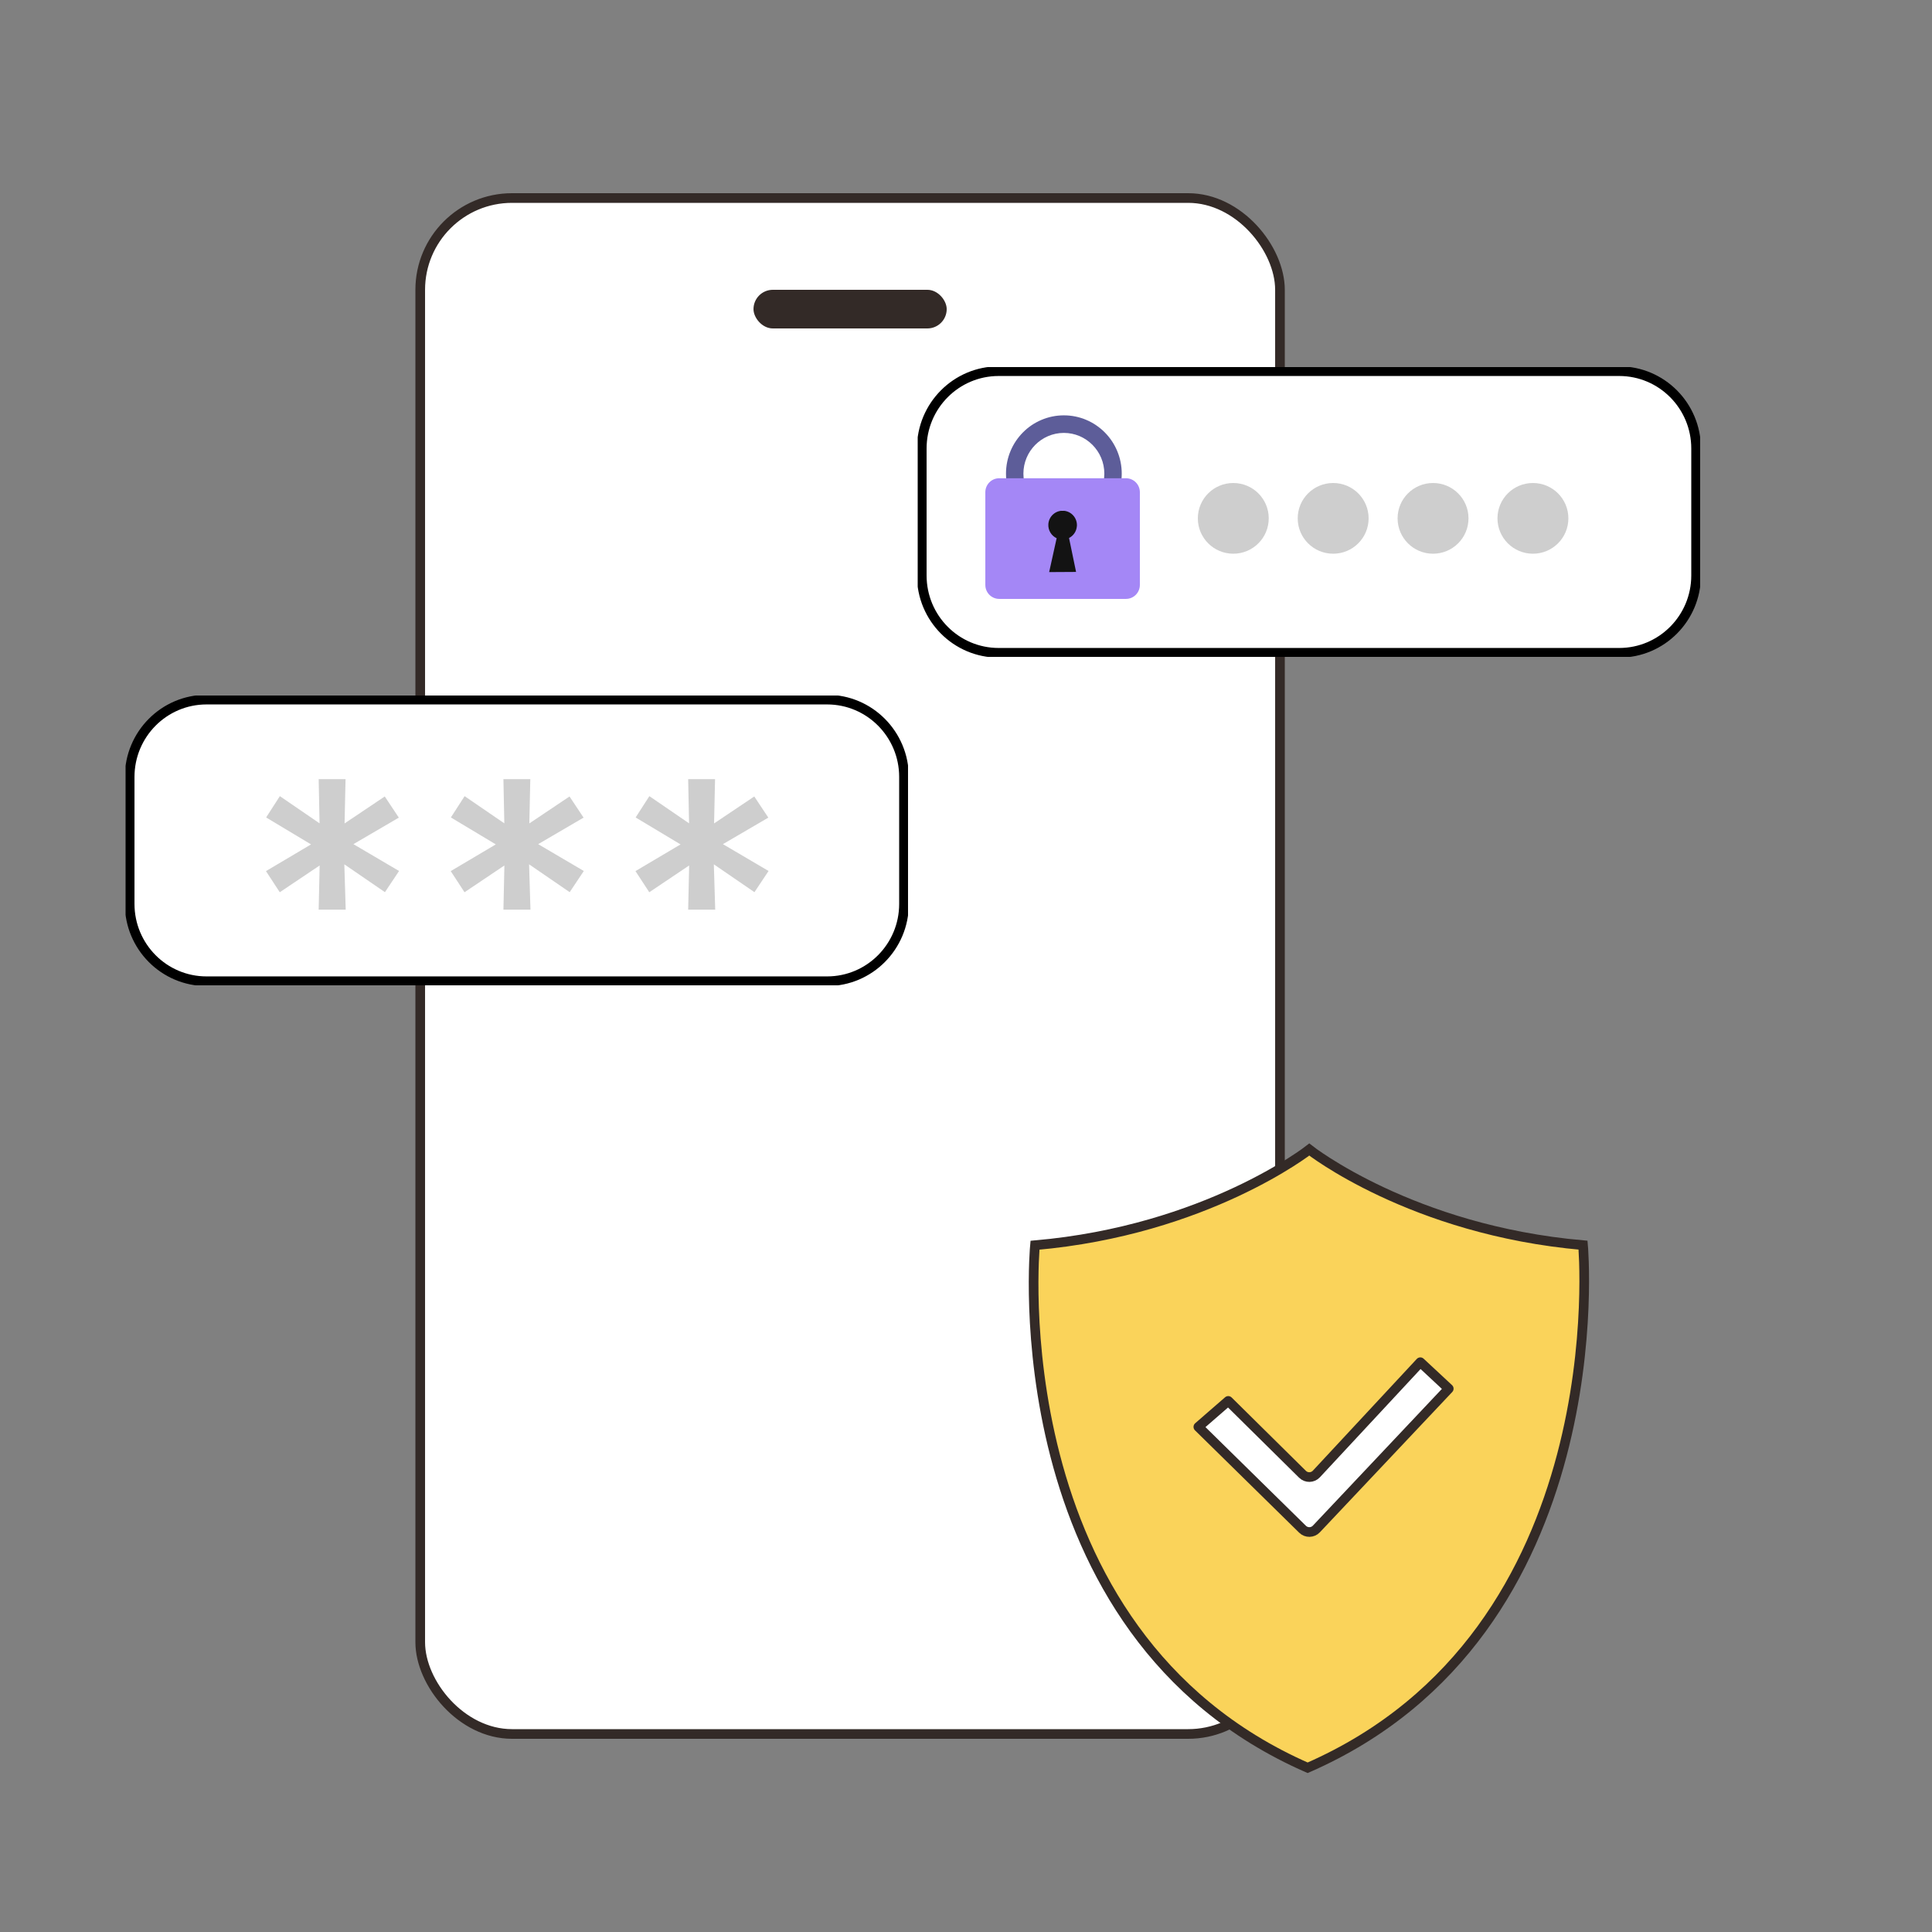
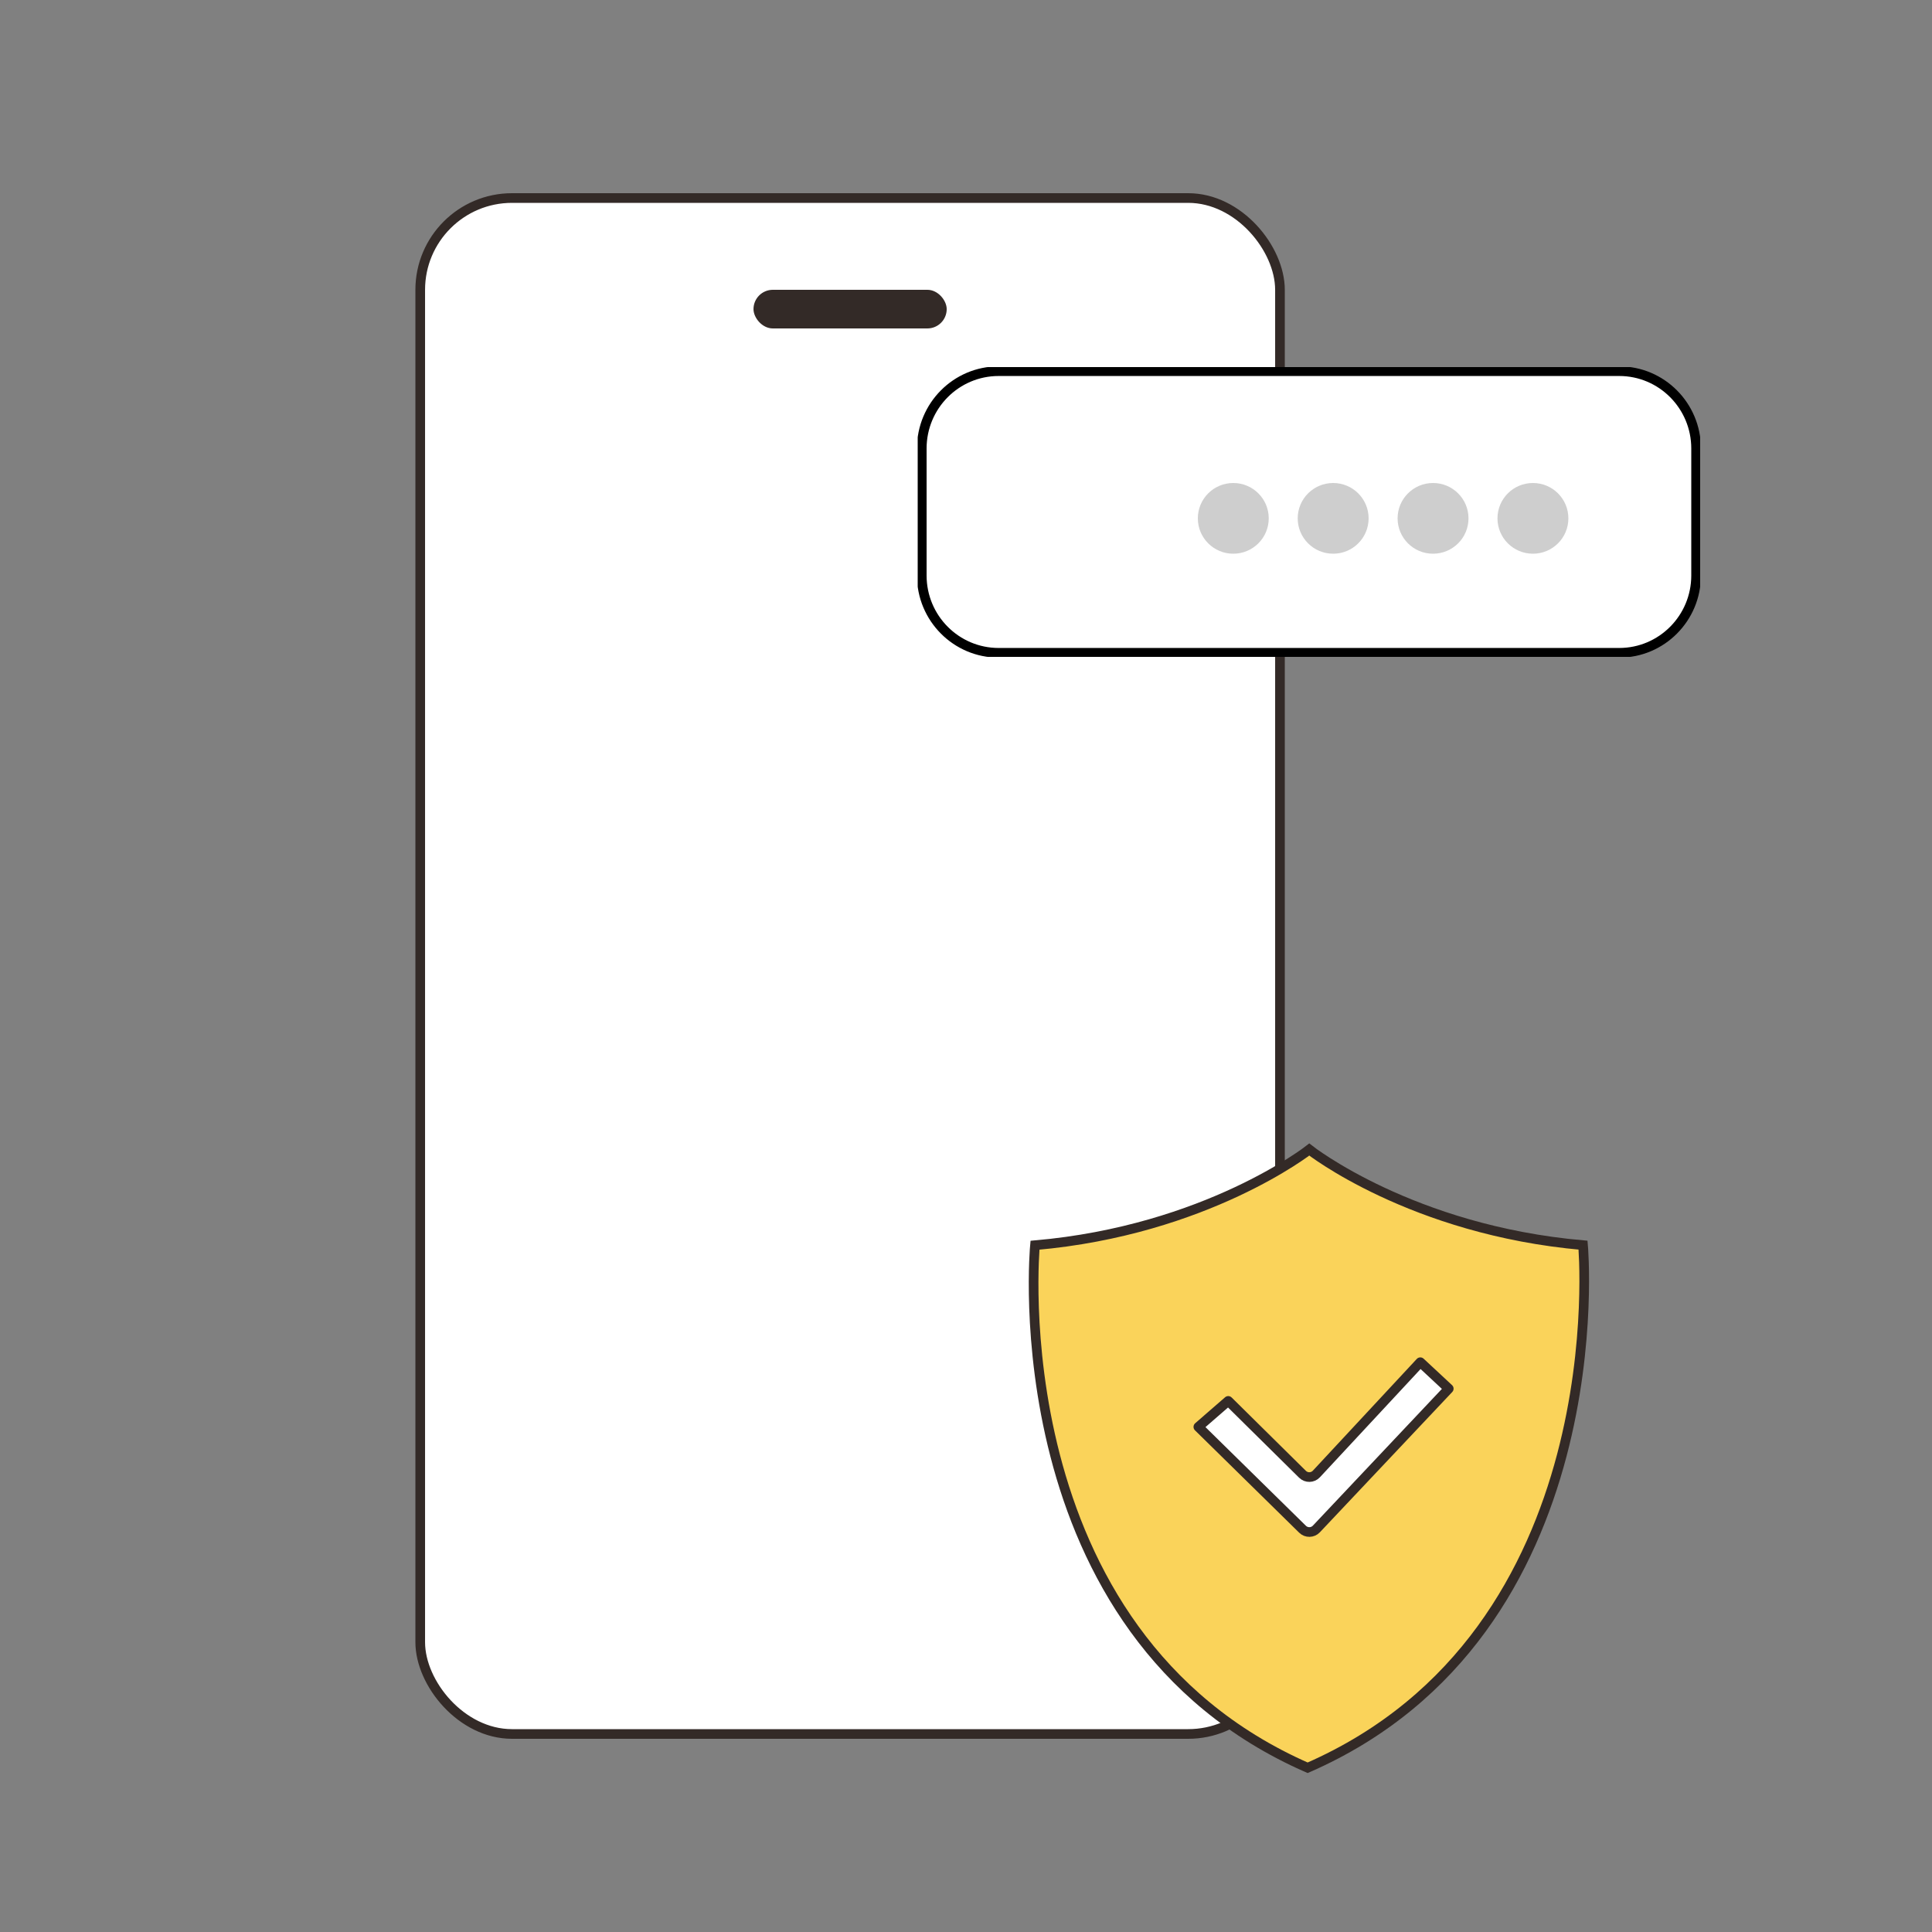
<svg xmlns="http://www.w3.org/2000/svg" width="520" height="520" viewBox="0 0 520 520" fill="none">
  <rect x="0" y="0" width="520" height="520" fill="#808080" stroke="none" />
  <rect x="113.105" y="53.3" width="231.4" height="413.4" rx="24.7" fill="white" stroke="#332A27" stroke-width="2.6" />
  <rect x="202.805" y="78" width="52" height="10.4" rx="5.2" fill="#332A27" />
  <g clip-path="url(#clip0_16198_411827)">
-     <path d="M222.616 188.3H55.596C44.165 188.3 34.898 197.618 34.898 209.113V243.289C34.898 254.784 44.165 264.102 55.596 264.102H222.616C234.046 264.102 243.313 254.784 243.313 243.289V209.113C243.313 197.618 234.046 188.3 222.616 188.3Z" fill="white" stroke="black" stroke-width="2.6" stroke-miterlimit="10" />
    <path d="M107.385 234.459L103.604 240.129L92.677 232.635L93.048 244.833H85.77L86.032 232.943L75.301 240.151L71.586 234.459L83.716 227.272L71.63 220.02L75.323 214.283L86.011 221.602L85.77 209.712H93.004L92.742 221.624L103.561 214.371L107.342 220.064L95.124 227.206L107.385 234.415V234.459Z" fill="#CECECE" />
    <path d="M157.112 234.459L153.331 240.129L142.403 232.635L142.775 244.833H135.497L135.759 232.943L125.028 240.151L121.312 234.459L133.442 227.272L121.356 220.02L125.05 214.283L135.737 221.602L135.497 209.712H142.731L142.469 221.624L153.287 214.371L157.068 220.064L144.851 227.206L157.112 234.415V234.459Z" fill="#CECECE" />
    <path d="M206.838 234.459L203.057 240.129L192.13 232.635L192.501 244.833H185.223L185.486 232.943L174.754 240.151L171.039 234.459L183.169 227.272L171.083 220.02L174.776 214.283L185.464 221.602L185.223 209.712H192.457L192.195 221.624L203.014 214.371L206.795 220.064L194.577 227.206L206.838 234.415V234.459Z" fill="#CECECE" />
  </g>
  <g clip-path="url(#clip1_16198_411827)">
    <path d="M435.811 99.899H268.791C257.36 99.899 248.094 109.218 248.094 120.713V154.888C248.094 166.383 257.36 175.702 268.791 175.702H435.811C447.242 175.702 456.508 166.383 456.508 154.888V120.713C456.508 109.218 447.242 99.899 435.811 99.899Z" fill="white" stroke="black" stroke-width="2.6" stroke-miterlimit="10" />
    <path d="M331.94 149.032C337.21 149.032 341.482 144.772 341.482 139.516C341.482 134.26 337.21 130 331.94 130C326.671 130 322.398 134.26 322.398 139.516C322.398 144.772 326.671 149.032 331.94 149.032Z" fill="#CECECE" />
    <path d="M358.823 149.032C364.093 149.032 368.365 144.772 368.365 139.516C368.365 134.26 364.093 130 358.823 130C353.553 130 349.281 134.26 349.281 139.516C349.281 144.772 353.553 149.032 358.823 149.032Z" fill="#CECECE" />
    <path d="M385.706 149.032C390.976 149.032 395.248 144.772 395.248 139.516C395.248 134.26 390.976 130 385.706 130C380.436 130 376.164 134.26 376.164 139.516C376.164 144.772 380.436 149.032 385.706 149.032Z" fill="#CECECE" />
    <path d="M412.589 149.032C417.859 149.032 422.131 144.772 422.131 139.516C422.131 134.26 417.859 130 412.589 130C407.319 130 403.047 134.26 403.047 139.516C403.047 144.772 407.319 149.032 412.589 149.032Z" fill="#CECECE" />
    <g clip-path="url(#clip2_16198_411827)">
      <path d="M286.341 143.163C284.238 143.163 282.201 142.746 280.279 141.929C278.423 141.14 276.762 140.008 275.327 138.569C273.891 137.131 272.774 135.451 271.991 133.582C271.179 131.647 270.766 129.595 270.766 127.477C270.766 125.36 271.179 123.308 271.991 121.373C272.774 119.503 273.898 117.831 275.327 116.385C276.755 114.939 278.423 113.815 280.279 113.026C282.201 112.208 284.238 111.792 286.341 111.792C288.444 111.792 290.482 112.208 292.403 113.026C294.259 113.815 295.92 114.947 297.356 116.385C298.784 117.824 299.908 119.503 300.691 121.373C301.503 123.308 301.917 125.36 301.917 127.477C301.917 129.595 301.503 131.647 300.691 133.582C299.908 135.451 298.784 137.124 297.356 138.569C295.927 140.008 294.259 141.14 292.403 141.929C290.482 142.746 288.444 143.163 286.341 143.163ZM286.341 116.517C280.337 116.517 275.45 121.438 275.45 127.485C275.45 133.531 280.337 138.453 286.341 138.453C292.345 138.453 297.232 133.531 297.232 127.485C297.232 121.438 292.345 116.517 286.341 116.517Z" fill="#5D5D99" />
      <path d="M296.332 137.46H274.586V155.533H296.332V137.46Z" fill="#131313" />
      <path d="M303.062 128.721H268.937C266.871 128.721 265.203 130.408 265.203 132.481V157.433C265.203 159.514 266.878 161.194 268.937 161.194H303.062C305.128 161.194 306.796 159.507 306.796 157.433V132.481C306.796 130.4 305.121 128.721 303.062 128.721ZM289.843 141.595C289.748 143.011 288.907 144.202 287.733 144.8L289.625 153.936L282.381 153.979L284.397 144.859C282.99 144.209 282.055 142.734 282.164 141.083C282.301 138.944 284.136 137.33 286.261 137.469C288.385 137.608 289.988 139.455 289.85 141.595H289.843Z" fill="#A487F6" />
    </g>
  </g>
  <path d="M278.567 335.155C324.742 331.131 352.395 309.399 352.395 309.399C352.395 309.399 379.92 331.113 426.076 335.136C426.076 335.136 435.502 439.271 351.954 475.799C268.59 439.289 278.567 335.155 278.567 335.155Z" fill="#FAD35A" stroke="#332A27" stroke-width="2.6" stroke-miterlimit="10" />
  <path d="M322.539 384.048L330.584 377.058L350.571 396.804C351.614 397.834 353.303 397.799 354.302 396.725L382.283 366.64L389.932 373.761L354.298 411.529C353.298 412.588 351.623 412.62 350.584 411.599L322.539 384.048Z" fill="white" stroke="#332A27" stroke-width="2.6" stroke-linejoin="round" />
  <defs>
    <clipPath id="clip0_16198_411827">
-       <rect width="210.6" height="78" fill="white" transform="translate(33.797 187.2)" />
-     </clipPath>
+       </clipPath>
    <clipPath id="clip1_16198_411827">
      <rect width="210.6" height="78" fill="white" transform="translate(247 98.8)" />
    </clipPath>
    <clipPath id="clip2_16198_411827">
-       <rect width="41.6" height="49.4" fill="white" transform="translate(265.203 111.8)" />
-     </clipPath>
+       </clipPath>
  </defs>
</svg>